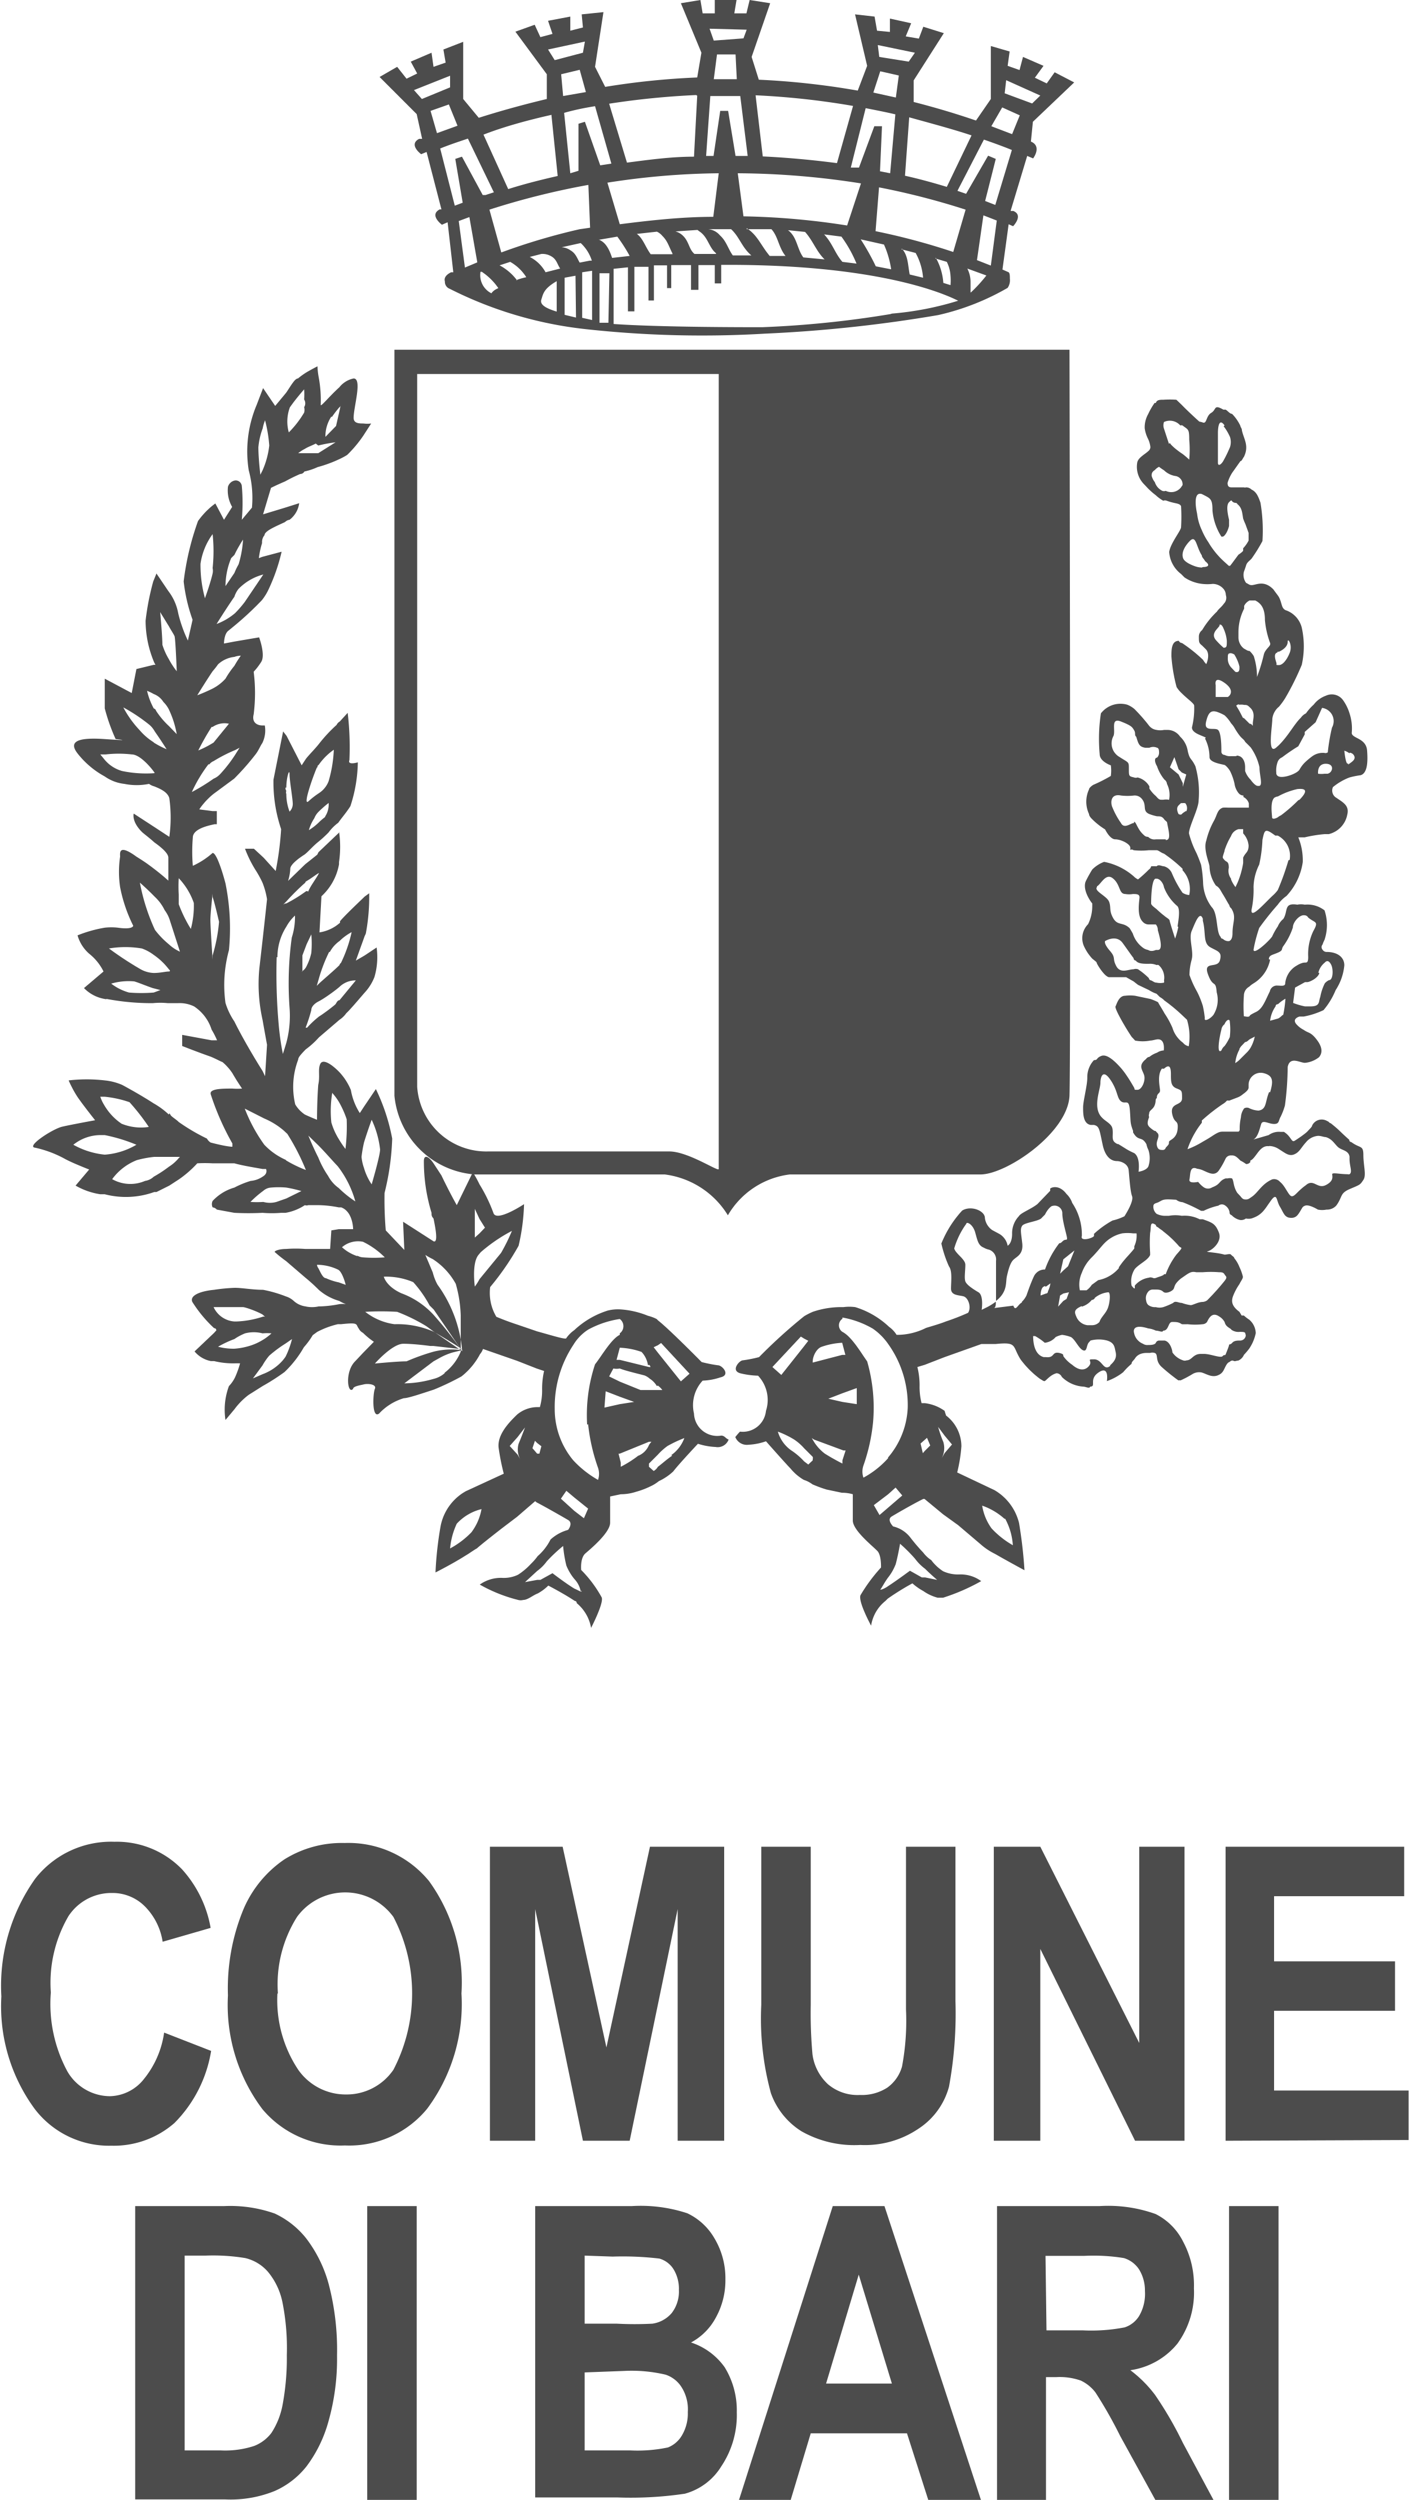
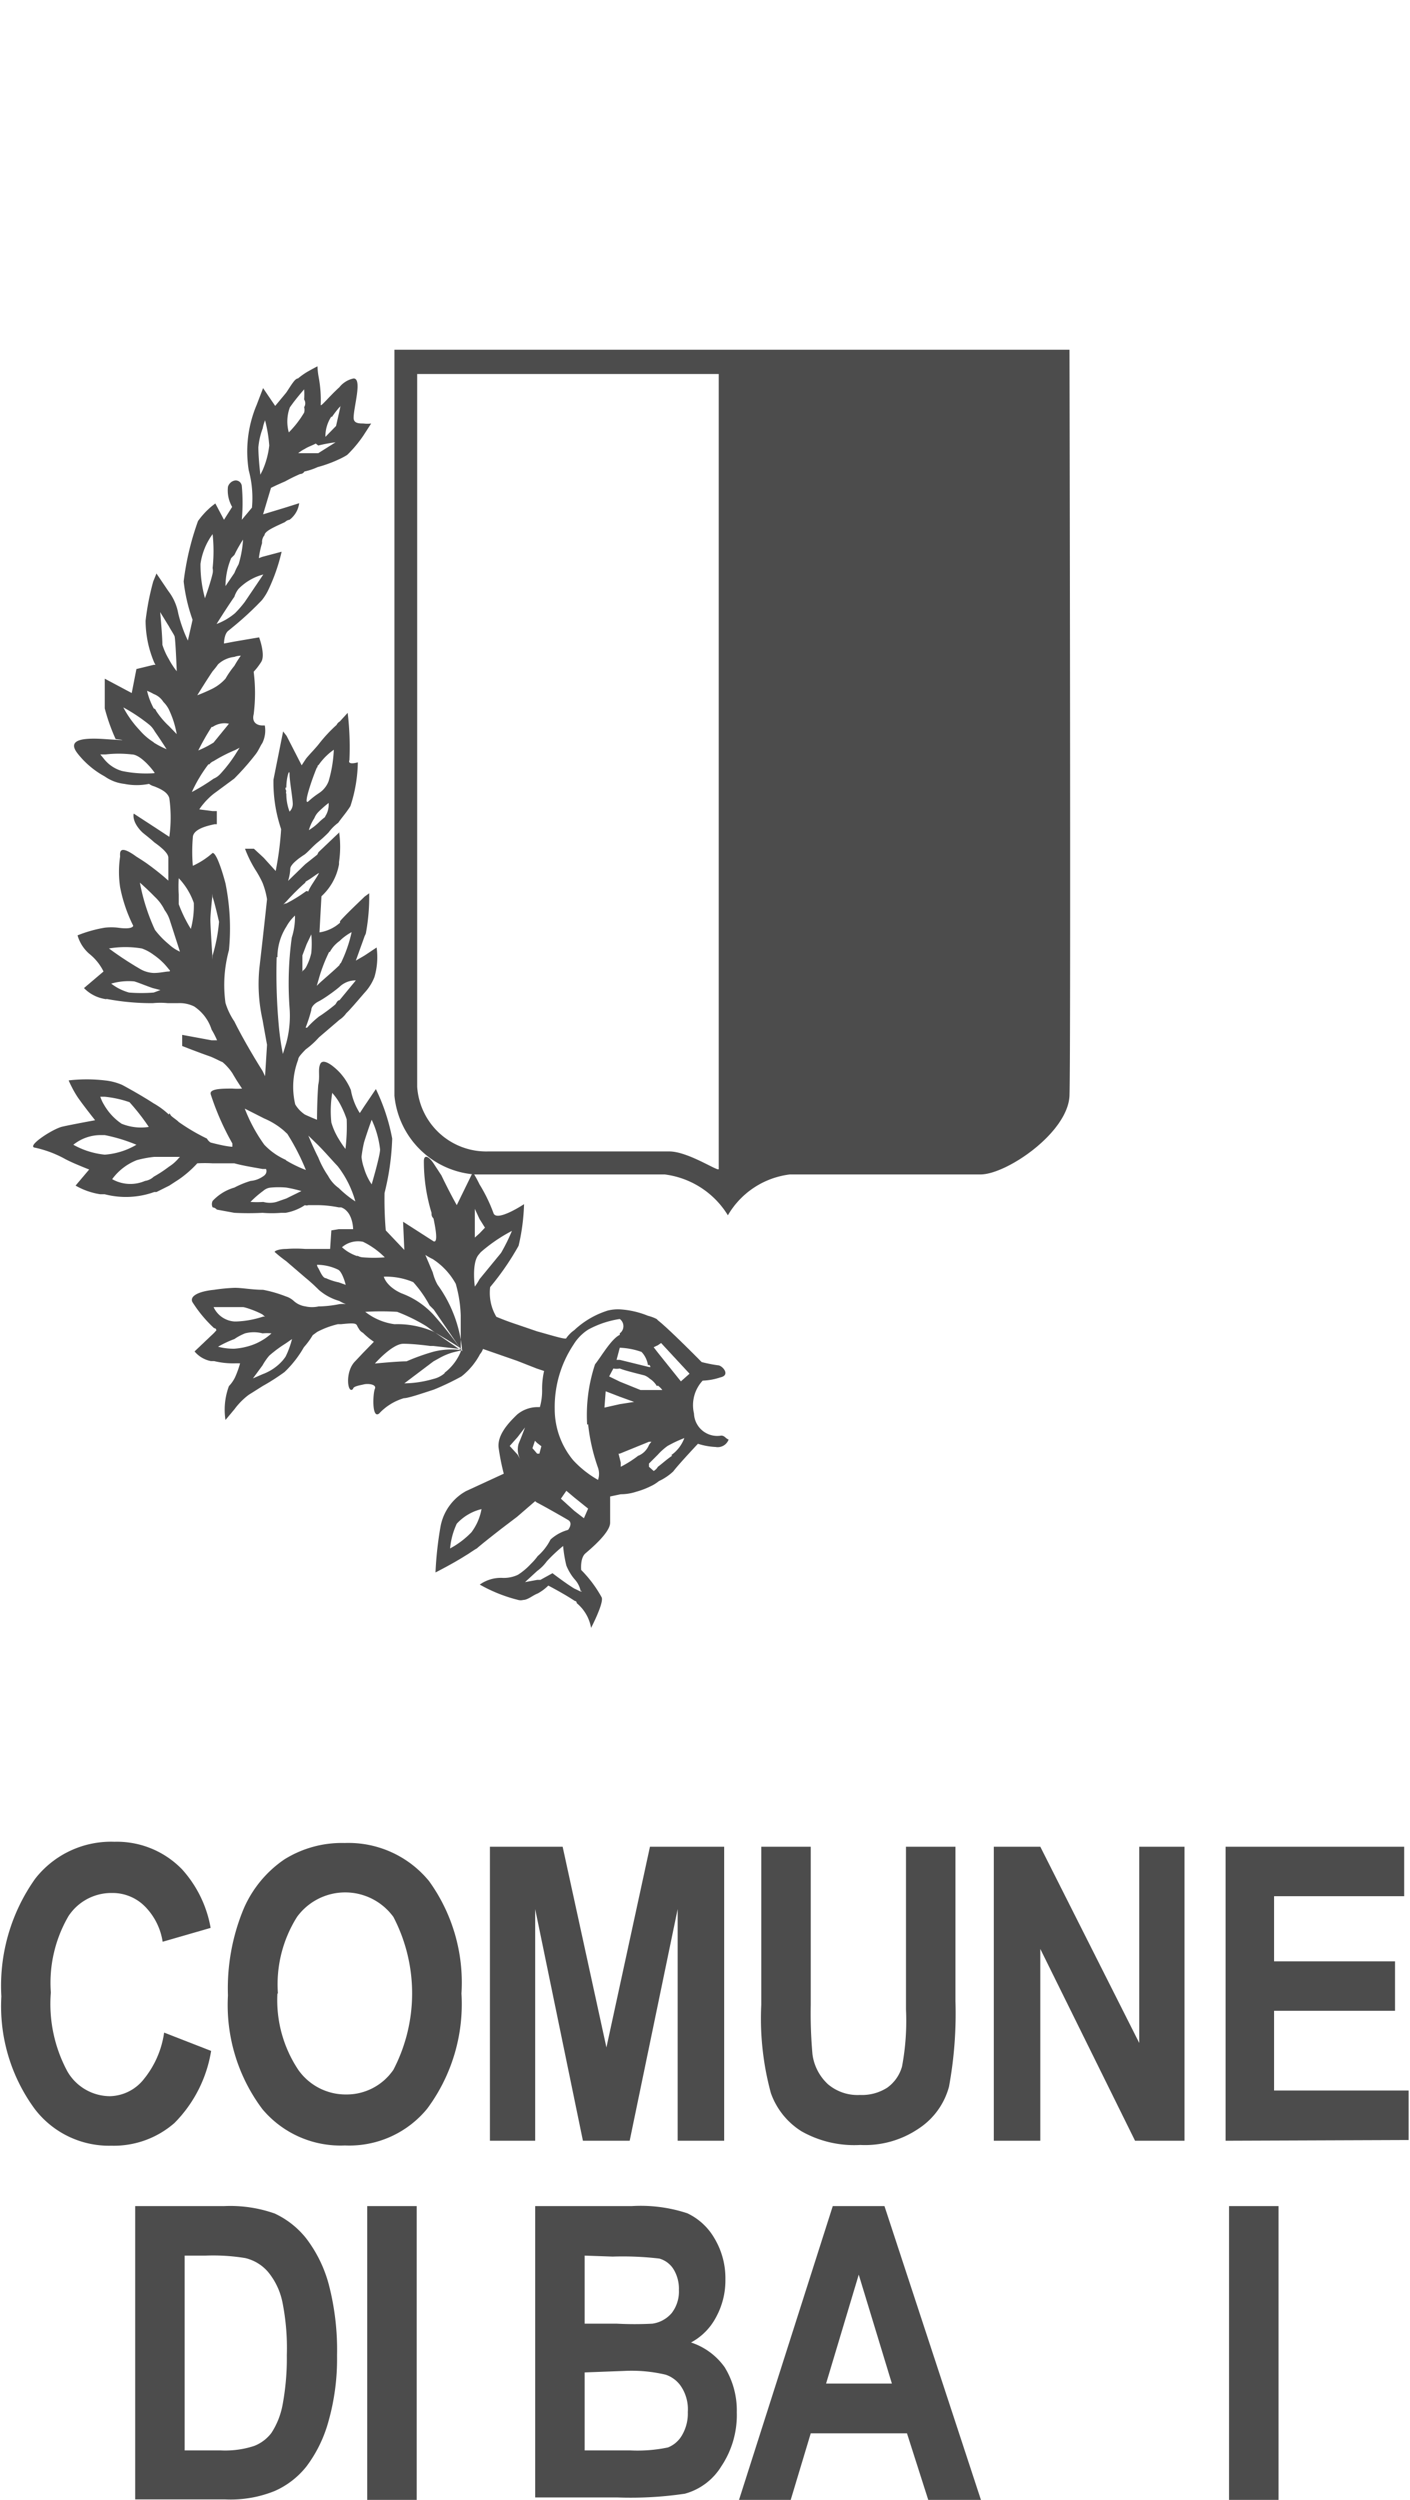
<svg xmlns="http://www.w3.org/2000/svg" viewBox="0 0 56.89 101" width="57" height="101">
  <defs>
    <style>.cls-1,.cls-2{fill:#4c4c4c;}.cls-2{fill-rule:evenodd;}</style>
  </defs>
  <title>comune-bari</title>
  <g id="Livello_2" data-name="Livello 2">
    <g id="Livello_1-2" data-name="Livello 1">
      <path class="cls-1" d="M6.58,82.12l1.9.74A5.34,5.34,0,0,1,7,85.77a3.72,3.72,0,0,1-2.55.92,3.78,3.78,0,0,1-3.09-1.47A7,7,0,0,1,0,80.66,7.47,7.47,0,0,1,1.37,75.9a3.89,3.89,0,0,1,3.2-1.49,3.67,3.67,0,0,1,2.74,1.12,4.75,4.75,0,0,1,1.15,2.36l-1.94.56A2.58,2.58,0,0,0,5.78,77a1.84,1.84,0,0,0-1.31-.52,2.07,2.07,0,0,0-1.76.94A5.36,5.36,0,0,0,2,80.5a5.75,5.75,0,0,0,.67,3.19,2,2,0,0,0,1.72,1A1.8,1.8,0,0,0,5.76,84,3.82,3.82,0,0,0,6.58,82.12Z" />
      <path class="cls-1" d="M9.16,80.62a8.38,8.38,0,0,1,.63-3.49,4.63,4.63,0,0,1,1.64-2,4.38,4.38,0,0,1,2.45-.67A4.21,4.21,0,0,1,17.29,76a7,7,0,0,1,1.31,4.54,7.08,7.08,0,0,1-1.39,4.66,4.07,4.07,0,0,1-3.32,1.48,4.12,4.12,0,0,1-3.34-1.47A7,7,0,0,1,9.16,80.62Zm2-.08A5.07,5.07,0,0,0,12,83.62a2.34,2.34,0,0,0,1.93,1,2.29,2.29,0,0,0,1.92-1,6.68,6.68,0,0,0,0-6.17,2.41,2.41,0,0,0-3.9,0A5.11,5.11,0,0,0,11.18,80.54Z" />
      <path class="cls-1" d="M19.75,86.49V74.61h2.94l1.77,8.11,1.76-8.11h3V86.49H27.34V77.13L25.4,86.49H23.51l-1.93-9.36v9.36Z" />
      <path class="cls-1" d="M30.72,74.61h2V81a18.49,18.49,0,0,0,.07,2,2,2,0,0,0,.63,1.21,1.85,1.85,0,0,0,1.29.43,1.89,1.89,0,0,0,1.11-.3,1.57,1.57,0,0,0,.59-.85,10,10,0,0,0,.16-2.31V74.61h2v6.24a16.38,16.38,0,0,1-.26,3.45A2.93,2.93,0,0,1,37.08,86a3.86,3.86,0,0,1-2.36.66,4.33,4.33,0,0,1-2.37-.55,3,3,0,0,1-1.24-1.54A11.43,11.43,0,0,1,30.72,81Z" />
      <path class="cls-1" d="M40.12,86.49V74.61H42l4,7.93V74.61h1.83V86.49h-2L42,78.74v7.75Z" />
      <path class="cls-1" d="M49.49,86.49V74.61h7.22v2H51.45v2.63h4.89v2H51.45v3.22h5.44v2Z" />
      <path class="cls-1" d="M5.41,89.13H9a5.4,5.4,0,0,1,2.05.3,3.52,3.52,0,0,1,1.27,1,5.33,5.33,0,0,1,.92,1.88,10.5,10.5,0,0,1,.33,2.86,9.24,9.24,0,0,1-.35,2.67,5.39,5.39,0,0,1-.88,1.8,3.37,3.37,0,0,1-1.29,1,4.74,4.74,0,0,1-2,.34H5.41Zm2,2V99H8.85a3.78,3.78,0,0,0,1.37-.18,1.6,1.6,0,0,0,.7-.53,3.12,3.12,0,0,0,.45-1.14,10.19,10.19,0,0,0,.17-2A9.46,9.46,0,0,0,11.36,93a2.8,2.8,0,0,0-.57-1.2,1.74,1.74,0,0,0-.93-.57,8,8,0,0,0-1.6-.1Z" />
      <path class="cls-1" d="M14.79,101V89.13h2V101Z" />
      <path class="cls-1" d="M21.58,89.13h3.9a6,6,0,0,1,2.25.29,2.49,2.49,0,0,1,1.09,1,3.14,3.14,0,0,1,.45,1.67,3.1,3.1,0,0,1-.39,1.55,2.44,2.44,0,0,1-1,1,2.7,2.7,0,0,1,1.36,1,3.32,3.32,0,0,1,.49,1.82,3.72,3.72,0,0,1-.63,2.19,2.5,2.5,0,0,1-1.47,1.1,14.91,14.91,0,0,1-2.75.15H21.58Zm2,2v2.75h1.3a13.65,13.65,0,0,0,1.44,0,1.26,1.26,0,0,0,.78-.43,1.42,1.42,0,0,0,.29-.93,1.51,1.51,0,0,0-.23-.86,1,1,0,0,0-.56-.41,12.63,12.63,0,0,0-1.89-.08Zm0,4.72V99h1.83a6,6,0,0,0,1.54-.12,1.14,1.14,0,0,0,.57-.5,1.73,1.73,0,0,0,.23-.93,1.67,1.67,0,0,0-.25-1,1.21,1.21,0,0,0-.65-.51,6,6,0,0,0-1.68-.15Z" />
      <path class="cls-1" d="M39.6,101H37.47l-.86-2.69H32.72L31.91,101H29.82l3.79-11.87H35.7ZM36,96.3l-1.34-4.4-1.32,4.4Z" />
-       <path class="cls-1" d="M40.25,101V89.13h4.14a5.67,5.67,0,0,1,2.27.32,2.48,2.48,0,0,1,1.11,1.11,3.72,3.72,0,0,1,.44,1.89,3.5,3.5,0,0,1-.67,2.24,3,3,0,0,1-1.9,1.07,5,5,0,0,1,1,1,14.78,14.78,0,0,1,1.12,1.93L49,101H46.65l-1.42-2.58a17.82,17.82,0,0,0-1-1.76,1.61,1.61,0,0,0-.59-.48,2.57,2.57,0,0,0-1-.14h-.41v5Zm2-6.85h1.46a7.12,7.12,0,0,0,1.7-.12,1.08,1.08,0,0,0,.59-.47,1.78,1.78,0,0,0,.23-1A1.63,1.63,0,0,0,46,91.7a1.12,1.12,0,0,0-.62-.47,7.61,7.61,0,0,0-1.59-.09H42.21Z" />
      <path class="cls-1" d="M49.63,101V89.13h2V101Z" />
      <polygon class="cls-2" points="49.71 21.23 49.71 20.96 49.71 21 49.71 21.23" />
      <path class="cls-2" d="M43.18,14.13H15.89V44.27a3.53,3.53,0,0,0,3.25,3.18h7.68a3.51,3.51,0,0,1,2.55,1.65,3.37,3.37,0,0,1,2.5-1.65h7.71c1.05,0,3.53-1.68,3.6-3.18C43.24,42.49,43.18,14.13,43.18,14.13ZM29,47.23c0,.13-1.23-.71-2-.71H19.68a2.8,2.8,0,0,1-2.87-2.61V15.11H29Z" />
      <path class="cls-2" d="M8.54,44.08v0Z" />
      <path class="cls-2" d="M29.1,58A.94.94,0,0,1,28,57.11a1.46,1.46,0,0,1,.35-1.33,2.49,2.49,0,0,0,.71-.13c.44-.09.08-.49-.09-.49a5.89,5.89,0,0,1-.66-.13S27,53.7,26.55,53.35l-.06-.06a1.59,1.59,0,0,0-.35-.13A3.56,3.56,0,0,0,25,52.9a1.7,1.7,0,0,0-.49.05,3.51,3.51,0,0,0-1.35.79,1.31,1.31,0,0,0-.32.32c0,.08-.56-.1-1.18-.27l-.79-.27c-.4-.13-.72-.26-.86-.32A1.89,1.89,0,0,1,19.76,52a10.82,10.82,0,0,0,1.15-1.67,8.31,8.31,0,0,0,.22-1.68S20,49.4,19.89,49a6.45,6.45,0,0,0-.56-1.15,5.33,5.33,0,0,0-.27-.49l-.65,1.33s-.28-.49-.62-1.2L17.47,47c-.21-.31-.39-.35-.39-.09A7.09,7.09,0,0,0,17.39,49c0,.1,0,.14.08.23.09.43.19,1,0,.92h0l-1.23-.79.05,1.14-.75-.79a14.68,14.68,0,0,1-.05-1.51A10.29,10.29,0,0,0,15.8,46,7.93,7.93,0,0,0,15.14,44l-.48.71-.17.26a2.53,2.53,0,0,1-.36-.93,2.4,2.4,0,0,0-.49-.75c-.3-.3-.65-.53-.75-.3s0,.48-.08.84c-.05.66-.05,1.41-.05,1.41s-.21-.08-.49-.21a1.28,1.28,0,0,1-.39-.41A3.09,3.09,0,0,1,12,42.81c0-.1.13-.23.3-.41a3.47,3.47,0,0,0,.54-.49l.83-.71a1,1,0,0,0,.27-.26c.18-.17.48-.53.75-.84a2,2,0,0,0,.39-.62,2.84,2.84,0,0,0,.09-1.2l-.48.32-.36.21.36-1s.05-.09.05-.13a8,8,0,0,0,.13-1.59l-.18.13c-.27.26-.83.79-1,1v.06a1.62,1.62,0,0,1-.83.39l.08-1.46a2.3,2.3,0,0,0,.71-1.29l0-.09a4.23,4.23,0,0,0,0-1.24v.05l-.83.79-.05.1-.49.39-.69.67a1.87,1.87,0,0,0,.09-.49c0-.22.57-.57.57-.57l0,0c.14-.1.32-.32.54-.5a4.93,4.93,0,0,0,.44-.4,1.79,1.79,0,0,1,.39-.39c.13-.19.32-.4.49-.67a5.9,5.9,0,0,0,.3-1.77s-.43.13-.34-.09A11.73,11.73,0,0,0,14,28.8l-.32.35a.33.33,0,0,0-.13.14,5.9,5.9,0,0,0-.7.75c-.18.23-.4.44-.54.62l-.17.26-.61-1.19-.14-.18L11,31.5a5.9,5.9,0,0,0,.31,2,12.83,12.83,0,0,1-.22,1.69l-.49-.54-.39-.36H9.85a4.75,4.75,0,0,0,.45.9,4.16,4.16,0,0,1,.26.48,3.19,3.19,0,0,1,.18.66s-.08.76-.18,1.65l-.13,1.14a6.6,6.6,0,0,0,.13,2.09c.1.57.18,1,.18,1l-.08,1.27-.1-.21c-.26-.41-.79-1.29-1.14-2a2.79,2.79,0,0,1-.36-.75,5.3,5.3,0,0,1,.14-2.13,9.12,9.12,0,0,0-.14-2.7c-.09-.35-.35-1.23-.52-1.23l0,0a3.21,3.21,0,0,1-.8.52,6.89,6.89,0,0,1,0-1.14c0-.36.65-.49.88-.54h.09v-.53H8.54L8,32.7a2.9,2.9,0,0,1,.57-.62h0l.84-.62a10.25,10.25,0,0,0,.88-1c.13-.18.17-.31.26-.44a1.16,1.16,0,0,0,.1-.71h-.1c-.17,0-.44-.09-.35-.45a6.83,6.83,0,0,0,0-1.72,2.64,2.64,0,0,0,.3-.39c.19-.28-.08-1-.08-1l-1,.17L9,26s0-.39.18-.52l.22-.18a12.69,12.69,0,0,0,1.14-1.06,2.33,2.33,0,0,0,.23-.36,7.49,7.49,0,0,0,.56-1.59l-.79.21-.13.05a3.43,3.43,0,0,1,.13-.61.43.43,0,0,1,.1-.32c0-.17.47-.36.83-.53a.31.31,0,0,1,.18-.09,1,1,0,0,0,.39-.67l-.57.18-.89.27.32-1.07s.26-.13.57-.26a6.72,6.72,0,0,1,.61-.3.19.19,0,0,0,.17-.1,2.63,2.63,0,0,0,.54-.18,5.16,5.16,0,0,0,.83-.3,3,3,0,0,0,.36-.19,5,5,0,0,0,.66-.79l.31-.48a1.16,1.16,0,0,1-.31,0c-.17,0-.4,0-.4-.23,0-.43.36-1.59,0-1.59a1,1,0,0,0-.58.36c-.39.35-.75.8-.75.71a5,5,0,0,0-.08-1.11,2.84,2.84,0,0,1-.05-.45s-.26.13-.49.27a3.43,3.43,0,0,0-.3.22c-.13,0-.3.32-.48.58l-.44.53-.49-.72-.26.68A4.83,4.83,0,0,0,10,19a4.28,4.28,0,0,1,.13,1.51L9.72,21a7.63,7.63,0,0,0,0-1.37.25.25,0,0,0-.26-.22.36.36,0,0,0-.3.26,1.33,1.33,0,0,0,.17.81L9,21l-.35-.66-.13.1a3.21,3.21,0,0,0-.57.61,11.07,11.07,0,0,0-.58,2.44,6.79,6.79,0,0,0,.36,1.55l-.19.84a5.57,5.57,0,0,1-.39-1.1,2.08,2.08,0,0,0-.4-.9l-.48-.71-.13.32a10.41,10.41,0,0,0-.31,1.59,4.36,4.36,0,0,0,.31,1.59,1.07,1.07,0,0,0,.09.19H6.16l-.7.17L5.27,28l-1.09-.58,0,0s0,.66,0,1.07v.13a7.55,7.55,0,0,0,.44,1.24s.84.09-.44,0-1.41.18-1.1.58a3.56,3.56,0,0,0,1.1.93,1.7,1.7,0,0,0,.79.3,2.51,2.51,0,0,0,1,0,.6.6,0,0,0,.21.1c.22.09.54.22.61.48a5.65,5.65,0,0,1,0,1.56l-.61-.4-.83-.54s-.1.32.35.76c.17.14.34.27.48.4.31.22.57.45.57.62s0,.93,0,.93-.19-.18-.54-.45-.48-.35-.75-.52c-.74-.54-.66-.13-.66,0a4.2,4.2,0,0,0,0,1.23,6.07,6.07,0,0,0,.53,1.56s0,.17-.62.08a2.35,2.35,0,0,0-.53,0,5.28,5.28,0,0,0-1.1.31,1.54,1.54,0,0,0,.48.75,2.09,2.09,0,0,1,.57.71l-.79.67a1.53,1.53,0,0,0,.84.44.11.11,0,0,0,.08,0,9.88,9.88,0,0,0,1.86.17h0a2.93,2.93,0,0,1,.61,0h.4a1.33,1.33,0,0,1,.66.13,1.76,1.76,0,0,1,.71.94,3.31,3.31,0,0,1,.22.43l-.22,0-1.19-.22,0,.45s.66.26,1.15.43c.22.09.39.19.48.22a2.15,2.15,0,0,1,.4.45c.17.3.39.62.39.62a2.42,2.42,0,0,1-.39,0c-.36,0-.84,0-.88.17v.05a10.64,10.64,0,0,0,.88,2l0,.13h0c-.17,0-.58-.09-.88-.17A.43.43,0,0,1,8.31,46a7.88,7.88,0,0,1-1.14-.67c-.13-.13-.3-.21-.34-.3s-.06,0-.06,0a3.11,3.11,0,0,0-.61-.45c-.4-.26-.89-.54-1.28-.75a2.39,2.39,0,0,0-.7-.18,6.31,6.31,0,0,0-1.46,0,4.67,4.67,0,0,0,.32.61c.17.27.75,1,.75,1s-.94.17-1.33.26-1.49.81-1.09.85a4.5,4.5,0,0,1,1.18.44c.3.17,1,.44,1,.44L3,47.9a2.86,2.86,0,0,0,1,.35h.18a3.39,3.39,0,0,0,2-.09h.09l.52-.26.4-.26A4.39,4.39,0,0,0,7.92,47a5.55,5.55,0,0,1,.62,0h.52c.1,0,.23,0,.36,0,.35.1.88.18,1.14.23l.14,0s.09.18-.14.31a1,1,0,0,1-.48.17,3.68,3.68,0,0,0-.66.27,1.93,1.93,0,0,0-.88.54.3.3,0,0,0,0,.26s.09,0,.17.09l.71.13a10.86,10.86,0,0,0,1.14,0,4.41,4.41,0,0,0,.75,0h.18a2.06,2.06,0,0,0,.78-.31.2.2,0,0,0,.14,0h.4a4.58,4.58,0,0,1,.83.09c.06,0,.06,0,.1,0,.48.18.48.88.48.88h-.58l-.3.05-.05.75h-1a5.16,5.16,0,0,0-.78,0c-.31,0-.53.1-.44.14a5.33,5.33,0,0,0,.44.35l.78.67a7,7,0,0,1,.54.49,2.17,2.17,0,0,0,.83.45,1.64,1.64,0,0,0,.27.13,1.05,1.05,0,0,0-.27,0,4.66,4.66,0,0,1-.75.09h-.08a1.22,1.22,0,0,1-.54,0,.89.89,0,0,1-.47-.22.83.83,0,0,0-.31-.18,5.29,5.29,0,0,0-.93-.27c-.44,0-.84-.08-1.14-.08h0a7.33,7.33,0,0,0-.84.08c-.53.05-1,.22-.88.49a5.28,5.28,0,0,0,.88,1.06c.09,0,.09.09.09.09l-.09.1-.79.75a1.14,1.14,0,0,0,.66.39h.13a3.2,3.2,0,0,0,.88.09h.17a3.76,3.76,0,0,1-.17.49A1.35,1.35,0,0,1,9.2,56a2.72,2.72,0,0,0-.14,1.37l.36-.43a2.85,2.85,0,0,1,.57-.58l.57-.36a8.62,8.62,0,0,0,.89-.57h0a4.36,4.36,0,0,0,.78-1,3.22,3.22,0,0,0,.36-.49l.18-.13a3.48,3.48,0,0,1,.83-.31h.13c.75-.08.58,0,.72.18a.39.39,0,0,0,.17.17,2.88,2.88,0,0,0,.44.36l-.44.45L14.3,55c-.43.43-.3,1.37-.08,1.11,0-.1.27-.14.44-.18s.52,0,.44.18-.13,1.23.17,1a2.23,2.23,0,0,1,1-.62c.17,0,.7-.18,1.22-.35a10.68,10.68,0,0,0,1.11-.53,2.82,2.82,0,0,0,.75-.9.66.66,0,0,0,.12-.21l1.38.48.79.31.3.1a3.2,3.2,0,0,0-.08.75,2.46,2.46,0,0,1-.09.71h-.13a1.29,1.29,0,0,0-.79.3c-.32.31-.8.8-.75,1.33a9.51,9.51,0,0,0,.21,1.06l-1.54.71-.1.06a2.07,2.07,0,0,0-.91,1.33,14.28,14.28,0,0,0-.21,1.89s.69-.35,1.18-.66c.22-.13.39-.26.49-.31.26-.23,1.05-.84,1.05-.84l.58-.44.73-.63.06.05c.26.13,1.05.58,1.27.71s0,.4,0,.4a1.72,1.72,0,0,0-.71.39,2.21,2.21,0,0,1-.52.67,2.22,2.22,0,0,1-.27.31,2.7,2.7,0,0,1-.52.44,1.33,1.33,0,0,1-.62.13,1.47,1.47,0,0,0-.93.27,6.18,6.18,0,0,0,1.55.62.39.39,0,0,0,.21,0c.18,0,.39-.19.58-.26a1.87,1.87,0,0,0,.43-.32s.62.32,1.07.62c0,0,.08,0,.08.09a1.67,1.67,0,0,1,.58,1s.52-1,.43-1.23a4.91,4.91,0,0,0-.83-1.11s-.05-.48.17-.67,1-.84,1-1.24,0-1.06,0-1.06l.43-.09a2,2,0,0,0,.62-.1,3.19,3.19,0,0,0,.56-.21,1.61,1.61,0,0,0,.36-.22,2.23,2.23,0,0,0,.58-.39c.21-.28,1-1.12,1-1.12a2.65,2.65,0,0,0,.71.13.47.47,0,0,0,.53-.3C29.28,58.12,29.24,58,29.1,58Zm-16-25a2.38,2.38,0,0,0-.27.23,2.3,2.3,0,0,1-.4.31,1.8,1.8,0,0,1,.22-.48.8.8,0,0,1,.18-.27,4.85,4.85,0,0,1,.4-.35A.87.87,0,0,1,13.08,33Zm-.32-2c0-.06,0-.06.05-.1a2.47,2.47,0,0,1,.61-.61,5.29,5.29,0,0,1-.21,1.27,1,1,0,0,1-.4.49,3.35,3.35,0,0,0-.4.31C12.14,32.65,12.63,31.28,12.76,31Zm.58-14.15a4.65,4.65,0,0,1,.3-.39.13.13,0,0,0,.06-.1l-.06.28-.13.57-.43.44A1.44,1.44,0,0,1,13.34,16.83ZM12.81,18a5.89,5.89,0,0,1,.7-.13l-.7.44-.05,0-.49,0H12a1.43,1.43,0,0,1,.26-.17c.14-.09.28-.13.45-.22Zm-1.14-1.55c.21-.31.57-.72.57-.72a3,3,0,0,1,0,.41.29.29,0,0,1,0,.31.45.45,0,0,1,0,.22,4.07,4.07,0,0,1-.62.8A1.64,1.64,0,0,1,11.67,16.44Zm-1.11.88a1.86,1.86,0,0,1,.1-.35A5.62,5.62,0,0,1,10.83,18a3.41,3.41,0,0,1-.27,1l-.09.18s-.08-.66-.08-1.11A2.88,2.88,0,0,1,10.56,17.32ZM9.29,22.55l.13-.13a5.86,5.86,0,0,1,.35-.62,4.23,4.23,0,0,1-.18,1,2.88,2.88,0,0,0-.17.35l-.36.53A3,3,0,0,1,9.29,22.55Zm.13,1.56a1,1,0,0,1,.17-.32,2.17,2.17,0,0,1,1-.58l-.75,1.11a4.51,4.51,0,0,1-.39.45,2.5,2.5,0,0,1-.75.44S9.12,24.54,9.42,24.11ZM8.05,22.78a2.67,2.67,0,0,1,.49-1.2,6.4,6.4,0,0,1,0,1.37.53.53,0,0,1,0,.22c-.09.4-.31,1-.31,1A5.14,5.14,0,0,1,8.05,22.78Zm.49,4.34a3.24,3.24,0,0,0,.22-.28,1.15,1.15,0,0,1,.66-.3.81.81,0,0,1,.26-.05s-.13.18-.26.41a3.81,3.81,0,0,0-.36.52,1.8,1.8,0,0,1-.52.4,6.58,6.58,0,0,1-.62.27S8.27,27.52,8.54,27.12Zm0,2.25s0,0,0,0a.85.85,0,0,1,.66-.13L8.58,30l0,0a4.11,4.11,0,0,1-.62.32A10.08,10.08,0,0,1,8.5,29.37Zm-.13,1.51a.4.4,0,0,1,.17-.13,6.13,6.13,0,0,1,.88-.45l.17-.09-.17.27a5.57,5.57,0,0,1-.62.8.76.76,0,0,1-.26.18A8,8,0,0,1,7.7,32,5.85,5.85,0,0,1,8.37,30.88ZM6.77,25.3c.1.18.19.31.23.4s.09,1.42.09,1.42a3.2,3.2,0,0,1-.32-.49,2.69,2.69,0,0,1-.26-.58c0-.35-.09-1.32-.09-1.32Zm-.61,5.94a4.8,4.8,0,0,1-1.28-.09,1.42,1.42,0,0,1-.7-.45L4,30.48h.22a4.64,4.64,0,0,1,1.05,0c.36,0,.85.62.93.75l0,0Zm0-1.25a2.43,2.43,0,0,1-.57-.49,4.17,4.17,0,0,1-.66-.92,7,7,0,0,1,1,.66.94.94,0,0,1,.27.31c.22.31.48.72.48.72A3.45,3.45,0,0,1,6.16,30Zm.61-.66a3.21,3.21,0,0,1-.52-.62s0-.05-.09-.09a2.78,2.78,0,0,1-.27-.71,2.21,2.21,0,0,1,.27.13.79.79,0,0,1,.39.32,1.17,1.17,0,0,1,.22.3,3.92,3.92,0,0,1,.32,1ZM6.16,40.1a6.15,6.15,0,0,1-1,0,2.1,2.1,0,0,1-.72-.36,2.53,2.53,0,0,1,.93-.09c.18.05.48.18.75.27l.31.08Zm.61-.85c-.13,0-.35.06-.61.06a1.18,1.18,0,0,1-.53-.15,13.59,13.59,0,0,1-1.28-.84,4,4,0,0,1,1.33,0,1.78,1.78,0,0,1,.48.26,2.65,2.65,0,0,1,.61.58C6.83,39.21,6.83,39.25,6.77,39.25Zm0-1.1a3.47,3.47,0,0,1-.56-.58l0,0a8.05,8.05,0,0,1-.61-1.91s.3.26.61.58a1.8,1.8,0,0,1,.39.53,1.38,1.38,0,0,1,.22.44l.4,1.24A1.65,1.65,0,0,1,6.77,38.15Zm.89-.62a5.6,5.6,0,0,1-.49-1v-.39a5.71,5.71,0,0,1,0-.66,2.78,2.78,0,0,1,.61,1A3.59,3.59,0,0,1,7.66,37.53Zm.88,1.07c0,.13,0,.17,0,.17s-.09-1.33-.09-1.6.09-1.06.09-1.06l0,.13c.09.26.22.84.26,1A6.64,6.64,0,0,1,8.54,38.6ZM4.18,44.31a4.36,4.36,0,0,1,1,.22,8.82,8.82,0,0,1,.78,1,2.08,2.08,0,0,1-1.1-.13,2.3,2.3,0,0,1-.7-.75A1.53,1.53,0,0,1,4,44.31ZM2.91,46.25a1.76,1.76,0,0,1,1.14-.39h.13a6.71,6.71,0,0,1,1.28.39,2.93,2.93,0,0,1-1.28.4A3.25,3.25,0,0,1,2.91,46.25Zm4.26.54a1.69,1.69,0,0,1-.4.35,5,5,0,0,1-.61.4.64.64,0,0,1-.35.17,1.49,1.49,0,0,1-1.33-.07,2.25,2.25,0,0,1,1-.77,4.37,4.37,0,0,1,.7-.13H7.22Zm5-7.54,0-.65.17-.45.19-.4a4.25,4.25,0,0,1,0,.75,2.25,2.25,0,0,1-.19.53A.47.47,0,0,1,12.14,39.25Zm2.16.36-.66.8c-.09,0-.13.13-.17.17s-.39.32-.66.49a3.74,3.74,0,0,0-.48.45s0,0-.06,0v0a6.57,6.57,0,0,0,.23-.71c0-.14.13-.27.31-.36s.61-.39.83-.58A.93.93,0,0,1,14.3,39.61Zm-1.05-1.15a1.26,1.26,0,0,1,.39-.44,2.12,2.12,0,0,1,.49-.36,5.52,5.52,0,0,1-.43,1.24s-.06.05-.06.09c-.22.22-.65.58-.83.75l-.09.09.09-.31A6.48,6.48,0,0,1,13.25,38.46Zm-1.76-6.64c0-.41.13-.8.13-.54s.13,1,.13,1.2-.13.31-.13.31a2,2,0,0,1-.13-.71.18.18,0,0,1,0-.13A.16.16,0,0,1,11.49,31.82Zm0,4.6a9.47,9.47,0,0,1,.71-.71s.07-.05.07-.09c.23-.13.45-.31.54-.35-.05.13-.31.48-.4.67s0,0-.14.08a5.85,5.85,0,0,1-.78.48.22.22,0,0,0-.14.06Zm-.36,2.25a2.29,2.29,0,0,1,.36-1.23,1.77,1.77,0,0,1,.35-.45,2.7,2.7,0,0,1-.13.89,13.65,13.65,0,0,0-.09,2.83,4.2,4.2,0,0,1-.13,1.42c-.08.27-.14.45-.14.45a10.86,10.86,0,0,1-.17-1.2A23.16,23.16,0,0,1,11.13,38.67Zm.36,9.75-.4.14a1,1,0,0,1-.53,0,3.92,3.92,0,0,1-.52,0,4.1,4.1,0,0,1,.52-.45.51.51,0,0,1,.31-.13,3.44,3.44,0,0,1,.62,0,5.45,5.45,0,0,1,.61.14Zm0-1.55a2.69,2.69,0,0,1-.89-.62l0,0a6.42,6.42,0,0,1-.79-1.46l.79.4a3,3,0,0,1,.79.49l.14.13a9.08,9.08,0,0,1,.75,1.46A5,5,0,0,1,11.49,46.87ZM8.58,52.81s.48,0,.84,0c.13,0,.26,0,.35,0s.57.17.79.3l.1.09a.16.16,0,0,0-.1,0,3.87,3.87,0,0,1-1.05.19H9.42A1,1,0,0,1,8.58,52.81Zm1.33,1.6a2.73,2.73,0,0,1-.49.08,2.46,2.46,0,0,1-.66-.08,4.25,4.25,0,0,1,.66-.31,2.25,2.25,0,0,1,.43-.23,1.41,1.41,0,0,1,.71,0,1.9,1.9,0,0,1,.36,0,2.09,2.09,0,0,1-.36.27A2.31,2.31,0,0,1,9.91,54.41Zm1.58.4a1.67,1.67,0,0,1-.27.31,2,2,0,0,1-.66.4l-.39.17.39-.53a2.34,2.34,0,0,1,.27-.39,5.08,5.08,0,0,1,.66-.49l.26-.18A3.56,3.56,0,0,1,11.49,54.81Zm3.17-8.65c.13-.43.31-.92.31-.92a3.8,3.8,0,0,1,.34,1.2c0,.26-.34,1.41-.34,1.41a2.3,2.3,0,0,1-.31-.66,1.82,1.82,0,0,1-.1-.45A5.06,5.06,0,0,1,14.66,46.16Zm-1.28-2a2.5,2.5,0,0,1,.26.35,3.85,3.85,0,0,1,.32.71,7.56,7.56,0,0,1-.05,1.2,4.27,4.27,0,0,1-.27-.4,2.73,2.73,0,0,1-.3-.67A4.47,4.47,0,0,1,13.38,44.13ZM13.64,48a1.43,1.43,0,0,1-.43-.49,3.85,3.85,0,0,1-.4-.75c-.22-.43-.4-.88-.4-.88l.4.39c.27.27.57.62.79.85h0a4.12,4.12,0,0,1,.71,1.42A4.32,4.32,0,0,1,13.64,48Zm0,3.81a2.41,2.41,0,0,1-.52-.17c-.13,0-.23-.27-.31-.41a.25.25,0,0,1-.05-.13h.05a2,2,0,0,1,.79.19h0c.19.08.32.62.32.62Zm.75-1.06a1.71,1.71,0,0,1-.62-.36,1,1,0,0,1,.85-.22h0a3.22,3.22,0,0,1,.88.63,5.75,5.75,0,0,1-.88,0A.52.52,0,0,1,14.39,50.73Zm3.53,4.73a1.07,1.07,0,0,1-.45.23,4.43,4.43,0,0,1-1.18.18L17.47,55l.27-.15a2.63,2.63,0,0,1,.51-.21l.37-.09a3,3,0,0,0-1.15.06,8.71,8.71,0,0,0-1.09.39c-.39,0-1.28.09-1.28.09s.7-.8,1.15-.8,1.09.09,1.09.09l.13,0,1.15.13c-.44-.3-.83-.52-1.15-.71a3.67,3.67,0,0,0-1.58-.3A2.45,2.45,0,0,1,14.71,53,10.93,10.93,0,0,1,16,53a7.18,7.18,0,0,1,1.18.58l.3.22,1.15.79a16,16,0,0,0-1.15-1.46,3.33,3.33,0,0,0-1.31-.88c-.62-.28-.71-.67-.71-.67a2.82,2.82,0,0,1,1.19.22,4.72,4.72,0,0,1,.66.94l.17.17,1.15,1.68a5.3,5.3,0,0,0-1-2.69,2.08,2.08,0,0,1-.19-.49l-.3-.71a2.33,2.33,0,0,0,.3.17,2.78,2.78,0,0,1,.93,1,5.21,5.21,0,0,1,.2,1.27l0,1.47A2.06,2.06,0,0,1,17.92,55.46Zm1.41-6.23.22.35-.22.23-.19.17,0-1.16Zm0,2.43a2.36,2.36,0,0,1-.19.3s-.13-.92.14-1.27l.1-.12a6.47,6.47,0,0,1,1.26-.86,7.5,7.5,0,0,1-.44.89ZM19,61.91a3.51,3.51,0,0,1-.86.65,3,3,0,0,1,.27-1,2,2,0,0,1,1-.59A2.19,2.19,0,0,1,19,61.91ZM21,59l-.13-.23-.32-.35.32-.36.3-.39s-.13.35-.26.66A.84.84,0,0,0,21,59Zm.75-.27-.09,0-.19-.22.1-.3.09.09.17.13Zm4.43-3.59a.12.12,0,0,1,.06.09h-.06L25,54.94l-.13,0,.13-.49a3,3,0,0,1,.88.17A1,1,0,0,1,26.14,55.16Zm.36.84a.79.79,0,0,1,.18.18H26.5l-.36,0h-.3L25,55.82l-.43-.21.17-.32a.7.7,0,0,0,.26,0c.26.1.66.19,1,.28a.69.69,0,0,1,.21.13A.9.9,0,0,1,26.5,56Zm-3.08,8.29c0,.08-.09,0-.3-.09-.36-.22-.88-.62-.88-.62l-.49.27-.13,0-.49.09.49-.45a1.79,1.79,0,0,0,.39-.39,6.37,6.37,0,0,1,.66-.62,5.06,5.06,0,0,0,.13.79,2.07,2.07,0,0,0,.32.54A1,1,0,0,1,23.42,64.29Zm.09-2.93-.39-.3-.54-.49.22-.32.32.27.56.45Zm.17-3.8a7.6,7.6,0,0,0,.4,1.76.75.75,0,0,1,0,.49,4.16,4.16,0,0,1-1-.79,3.23,3.23,0,0,1-.75-2.08,4.54,4.54,0,0,1,.75-2.58,1.91,1.91,0,0,1,.6-.62A3.85,3.85,0,0,1,25,53.29a.36.36,0,0,1,0,.58l0,.06c-.35.17-.75.88-1,1.19A6.52,6.52,0,0,0,23.68,57.56Zm.66-.67.05-.66.57.22.58.21-.58.09Zm1.37,1.94a4.51,4.51,0,0,1-.71.45l0-.17-.09-.36H25l1.18-.48h.1a.93.93,0,0,0-.1.13A.79.79,0,0,1,25.71,58.83Zm1.37,0c-.26.18-.45.36-.58.45a.44.44,0,0,1-.17.17l-.19-.17,0-.05,0-.08.36-.36a2.46,2.46,0,0,1,.39-.35,5.2,5.2,0,0,1,.68-.32A1.46,1.46,0,0,1,27.08,58.79Zm.35-3-.93-1.16-.17-.22.17-.08.13-.09,1.15,1.24Z" />
-       <path class="cls-2" d="M41.62,5.72l.08-.8,1.67-1.59-.79-.41-.32.45-.48-.23.35-.48L41.3,2.3l-.14.53-.48-.17.08-.58L40,1.86V4l-.6.87c-.7-.24-1.54-.5-2.52-.75l0-.87,1.22-1.91-.83-.26-.18.48-.53-.09.22-.53L35.92.75l0,.54-.52-.05L35.3.67,34.51.58,35,2.66l-.38,1a31.42,31.42,0,0,0-4-.44l-.29-.92L31.08.13,30.25,0l-.13.54h-.49L29.72,0l-.88,0,0,.54-.49,0L28.26,0l-.79.13.83,2-.17,1a30.58,30.58,0,0,0-3.72.38L24,2.7,24.34.49l-.88.09.05.53L23,1.24V.67L22.1.84l.18.53-.49.13L21.56,1l-.78.28L22.05,3V4c-1.05.25-2,.52-2.75.76L18.67,4l0-2.31L17.87,2l.09.53-.49.17-.08-.57-.84.36.26.48-.43.21L16,2.7l-.71.41,1.5,1.5.22,1-.12,0c-.45.23.08.62.08.62l.22-.09.6,2.32-.07,0c-.44.23.09.62.09.62l.23-.1L18.27,11l-.09,0c-.26.13-.28.27-.25.37a.3.3,0,0,0,.2.3,16,16,0,0,0,5.51,1.63,43.06,43.06,0,0,0,7.23.18,56.56,56.56,0,0,0,7-.75,10,10,0,0,0,2.81-1.1.55.55,0,0,0,.09-.37c0-.1,0-.22-.05-.26l-.25-.11.25-1.83.18.08s.44-.45,0-.62a.26.26,0,0,1-.1,0l.67-2.22h0l.24.1S42.08,5.91,41.62,5.72Zm-1-2.48L42,3.86l-.33.32h0l-1.11-.41ZM39.22,5.47l-1,2.08c-.5-.15-1.06-.31-1.69-.45l.17-2.36C37.64,5,38.5,5.23,39.22,5.47ZM36.93,2.13l-.25.36h0L35.49,2.3l-.06-.48Zm-1.4.75.75.17-.12.89-.91-.2Zm-.59,1.49c.41.08.82.16,1.2.25L35.93,7l-.41-.08h0l.08-1.82h-.31l-.62,1.67-.33,0Zm-.51-.09-.65,2.31c-.93-.12-1.93-.22-3-.27l-.29-2.47A31.38,31.38,0,0,1,34.43,4.28Zm.32,3.13-.56,1.7A30.14,30.14,0,0,0,30,8.74L29.77,7A32.82,32.82,0,0,1,34.75,7.41Zm.93,2.47a3.81,3.81,0,0,1,.29,1l-.62-.12a9.94,9.94,0,0,0-.61-1.09Zm-1.11.77L34,10.58c-.3-.34-.4-.75-.74-1.11l.7.09A5.15,5.15,0,0,1,34.57,10.65Zm-1.29-.17-.86-.08c-.26-.35-.25-.83-.62-1.1l.69.07C32.82,9.74,32.94,10.15,33.28,10.48Zm-4.7-1.22-.13,0,1,0h.05c.34.31.43.73.82,1.06l-.75,0c-.19-.26-.26-.58-.52-.81A.7.7,0,0,0,28.58,9.26Zm.31,1-.87,0c-.22-.18-.22-.49-.45-.72a.68.68,0,0,0-.32-.19l.89-.06.08.06C28.57,9.58,28.6,10,28.89,10.23Zm1.24-1,1,0c.27.29.29.74.57,1.08l-.64,0C30.7,9.91,30.57,9.5,30.13,9.22Zm0-8.06L30,1.55l-1.2.09-.17-.48Zm-.4,2h-.35l-.58,0,.13-1h.75Zm-1.07.68c.24,0,.48,0,.72,0h.49l.3,2.42h-.49l-.3-1.82-.32,0L28.79,6.3h-.3ZM29,7l-.22,1.76c-1.28,0-2.61.15-3.78.3l-.5-1.68A30.73,30.73,0,0,1,29,7Zm-1.87,3.27-.88,0c-.21-.28-.31-.64-.56-.82l.81-.09a.6.6,0,0,1,.22.17C26.94,9.74,27,10,27.13,10.24Zm1-6.4L28,6.33c-.95,0-1.85.13-2.71.24l-.72-2.38A32.28,32.28,0,0,1,28.09,3.84ZM24,4.29l.66,2.32-.45.07-.62-1.76L23.33,5V6.9L23,7l-.25-2.44C23.17,4.44,23.57,4.36,24,4.29ZM23.8,9.2l-.42.06a25.45,25.45,0,0,0-3.17.94l-.48-1.73a31,31,0,0,1,4-1ZM22.71,3.88,22.63,3l.75-.18.25.9Zm.88-2.2-.08.45-1.14.3L22.1,2Zm-1.35,3,.25,2.43c-.75.17-1.44.35-2,.53l-1-2.2C20.23,5.15,21.17,4.88,22.24,4.64ZM17,4l-.32-.36,1.46-.58,0,.47Zm.35.48.74-.26.35.86-.83.3ZM17.74,6c.29-.12.67-.25,1.12-.4l1.05,2.17-.34.11h-.11l-.84-1.55-.27.09.3,1.77-.32.12Zm1,4.81-.25-1.88.43-.16.32,1.83Zm1.29.86a.54.54,0,0,0-.22.18.82.82,0,0,1-.44-.87h.05a2.46,2.46,0,0,1,.67.66Zm.82-.34a2.13,2.13,0,0,0-.71-.61l.43-.14a1.82,1.82,0,0,1,.65.62A2.64,2.64,0,0,0,20.81,11.32Zm1.6,1.26c-.45-.14-.69-.28-.62-.49s.08-.43.62-.74ZM22,11a1.52,1.52,0,0,0-.64-.62l.47-.12a.7.7,0,0,1,.44.12c.18.12.21.31.32.47Zm1.23,1.83-.46-.11h0v-1.5l.44-.08ZM23,10.11a.67.67,0,0,0-.35-.12l.77-.17a1.64,1.64,0,0,1,.45.71h-.08l-.41.08C23.28,10.45,23.23,10.24,23,10.11Zm.88,2.82-.4-.09h0V11l.4-.06Zm.66.11-.36,0h0v-2l.4,0Zm-.4-3.35.76-.13a6.62,6.62,0,0,1,.5.78l-.71.08C24.58,10.09,24.44,9.8,24.17,9.69Zm11.8,3a41.3,41.3,0,0,1-5.19.53c-.75,0-4.14,0-6-.13V10.86l.58-.06v1.78h.26v-1.8l.57,0v1.36h.22V10.72l.53,0v.92h.17v-.93l.8,0v1h.3v-1h.66v.74h.26v-.75h.27c6.45,0,9,1.3,9.31,1.45A12.51,12.51,0,0,1,36,12.67Zm.44-2.62.58.15a2.44,2.44,0,0,1,.3,1l-.54-.13C36.64,10.68,36.66,10.34,36.41,10.05Zm1.37.37.47.14a1.45,1.45,0,0,1,.15.56,2.25,2.25,0,0,1,0,.38l-.29-.09A2.44,2.44,0,0,0,37.78,10.42Zm.73-.26a26.78,26.78,0,0,0-3.14-.84l.14-1.77a29.87,29.87,0,0,1,3.5.9Zm.7,1.64h0c0-.16,0-.31,0-.45a1.21,1.21,0,0,0-.13-.52l.77.28A6,6,0,0,1,39.21,11.8ZM40,10.73l-.56-.22.26-1.81.54.21Zm.18-2.45-.41-.16.43-1.7-.31-.13L39,7.83l-.35-.12,1.07-2.07c.46.16.84.3,1.13.42Zm.68-2.86-.84-.32.44-.76.71.32Z" />
-       <path class="cls-2" d="M54.5,31.41a3.48,3.48,0,0,1,.45-.09c.26-.08.3-.49.26-1s-.62-.48-.62-.71a1.94,1.94,0,0,0-.09-.79,1.83,1.83,0,0,0-.26-.53.56.56,0,0,0-.7-.18,1.07,1.07,0,0,0-.49.36,2,2,0,0,0-.31.35.56.56,0,0,0-.21.18c-.27.26-.49.71-.88,1.1l-.1.09c-.39.36-.17-.84-.17-1.15a.74.74,0,0,1,.27-.49,2.84,2.84,0,0,0,.26-.36,11,11,0,0,0,.66-1.33,3.45,3.45,0,0,0,0-1.5,1,1,0,0,0-.66-.71c-.17-.09-.13-.26-.26-.52-.06-.1-.14-.19-.23-.32-.39-.39-.69-.17-.88-.17h0c-.09,0-.13-.05-.22-.09a.54.54,0,0,1-.09-.45s.05-.13.09-.26.13-.17.22-.27a6.47,6.47,0,0,0,.44-.71,6.72,6.72,0,0,0-.08-1.55c-.1-.3-.19-.45-.36-.53a.32.32,0,0,0-.22-.09.16.16,0,0,1-.09,0h-.14c-.17,0-.26,0-.34,0s-.18,0-.18-.18a1.65,1.65,0,0,1,.18-.4l.34-.48c.06,0,.1-.13.14-.17.22-.45,0-.71-.08-1.07,0-.09-.06-.13-.06-.18a1.72,1.72,0,0,0-.34-.49c-.09,0-.18-.13-.26-.17H49.4c-.4-.23-.27,0-.49.13s-.17.45-.34.39-.1,0-.19-.08-.48-.44-.66-.63l-.22-.21a4.11,4.11,0,0,0-.53,0c-.13,0-.26,0-.3.13h-.05a2.84,2.84,0,0,0-.26.45,1.09,1.09,0,0,0-.14.57,1.34,1.34,0,0,0,.14.44,1.05,1.05,0,0,1,.09.32.21.21,0,0,1-.09.17c-.14.13-.4.26-.44.45a1,1,0,0,0,.27.88l.17.18a3,3,0,0,0,.31.27,1.56,1.56,0,0,0,.3.22.19.19,0,0,1,.14,0c.35.13.52.09.58.22a7.23,7.23,0,0,1,0,.85c0,.13-.43.65-.48,1a1.22,1.22,0,0,0,.48.89l.14.14a1.62,1.62,0,0,0,.71.26,1.88,1.88,0,0,0,.43,0,.58.58,0,0,1,.45.22.4.4,0,0,1,.08.23.34.34,0,0,1-.08.35c-.09.13-.23.23-.28.32a3.47,3.47,0,0,0-.6.75.32.32,0,0,0-.13.26c0,.22,0,.26.13.36l.17.17c.17.22,0,.58,0,.58a.71.71,0,0,1-.13-.17,6.18,6.18,0,0,0-.85-.68s-.09,0-.13-.09c-.3,0-.3.36-.3.63a6.56,6.56,0,0,0,.21,1.24,1.27,1.27,0,0,0,.22.26c.23.23.49.4.49.49a3.2,3.2,0,0,1-.09.88c0,.19.26.28.45.36s.08.05.08.09a1.69,1.69,0,0,1,.18.75c0,.22.49.28.62.32h0s.13.09.22.26a2.19,2.19,0,0,1,.17.49.79.79,0,0,0,.17.39.26.26,0,0,0,.19.09s0,0,0,.06a.42.42,0,0,1,.22.26s0,.13,0,.17,0,0,0,0-.13,0-.22,0h-.23c-.13,0-.21,0-.34,0h-.05a1.65,1.65,0,0,0-.21,0c-.23.08-.23.3-.36.53a3.11,3.11,0,0,0-.31.8c-.13.36.13.92.13,1.05a1.41,1.41,0,0,0,.26.77c.15.08.19.21.28.35s.17.3.26.44a.2.2,0,0,0,.08.13c.22.35.05.54.05,1,0,.19-.05.28-.13.32a.3.3,0,0,1-.26-.09.09.09,0,0,1-.09-.08c-.19-.19-.1-.94-.36-1.2a1.73,1.73,0,0,1-.35-1,5,5,0,0,0-.08-.71c-.06-.17-.13-.35-.19-.48a3.78,3.78,0,0,1-.3-.79c0-.28.39-1,.39-1.33a3.88,3.88,0,0,0-.13-1.38c-.17-.36-.22-.23-.31-.62a1,1,0,0,0-.31-.58.62.62,0,0,0-.48-.27H47a.75.75,0,0,1-.3,0,.46.46,0,0,1-.31-.18h0a7.19,7.19,0,0,0-.58-.66,1,1,0,0,0-.3-.18,1,1,0,0,0-1.06.35,6.79,6.79,0,0,0-.05,1.65c0,.3.45.45.45.45a1.51,1.51,0,0,1,0,.43,6.37,6.37,0,0,1-.71.36c-.08.05-.17.13-.17.18a1.18,1.18,0,0,0,0,1c0,.08.09.17.13.21a2.88,2.88,0,0,0,.52.41s.19.4.41.4.61.18.61.35,0,0,.13.09a2.89,2.89,0,0,0,.62,0h.31c.08,0,.17.1.3.14a5.69,5.69,0,0,1,.75.61v.06a1.12,1.12,0,0,1,.27,1s-.13,0-.27-.09a4.31,4.31,0,0,1-.43-.79A.49.49,0,0,0,47,35c-.09,0-.22-.09-.3,0a1.81,1.81,0,0,0-.22,0,.21.21,0,0,1-.09.13,5.66,5.66,0,0,1-.44.4.67.67,0,0,1-.18-.13,2.57,2.57,0,0,0-1.19-.58,1.33,1.33,0,0,0-.48.31,4.89,4.89,0,0,0-.27.49c-.13.36.23.84.27.88v.09a1.63,1.63,0,0,1-.17.75.8.8,0,0,0-.14.94,1.89,1.89,0,0,0,.31.45c.09.08.18.13.18.17s.3.54.49.58h.7l.3.17.18.14.44.21a1.49,1.49,0,0,0,.31.15l.13.13s.14.08.17.13a6.87,6.87,0,0,1,.75.62l.18.17A2.35,2.35,0,0,1,48,42.27a.39.39,0,0,1-.23-.14,1.17,1.17,0,0,1-.43-.61,3.59,3.59,0,0,0-.32-.58c-.09-.17-.22-.36-.26-.45a0,0,0,0,1,0,0,2.42,2.42,0,0,0-.31-.13l-.62-.13a1.62,1.62,0,0,0-.4,0c-.26,0-.34.34-.39.43s.45.94.66,1.24c0,0,.09.09.13.14a1.61,1.61,0,0,0,.62,0c.09,0,.22-.05.31-.05h0c.3,0,.23.45.23.45a.52.52,0,0,0-.27.09,1,1,0,0,0-.31.17s-.08,0-.14.09c-.34.27-.13.44-.07.66s-.1.58-.27.58-.09,0-.14-.09-.3-.53-.53-.79-.56-.58-.79-.49-.13.17-.3.17h0a1,1,0,0,0-.27.71c0,.32-.17.94-.17,1.2s0,.66.31.71c.05,0,.13,0,.13,0,.22.05.22.19.35.8s.45.66.58.66.44.09.47.36.06.84.14,1.06-.31.81-.31.81a2.17,2.17,0,0,1-.48.17,3.78,3.78,0,0,0-.75.54s0,0,0,.08-.58.26-.49,0a2.31,2.31,0,0,0-.39-1.33.89.89,0,0,0-.23-.36c-.26-.35-.56-.3-.66-.22l0,.09-.52.54c-.27.21-.67.35-.75.49a1,1,0,0,0-.27.71c0,.39-.18.48-.18.48a.7.7,0,0,0-.34-.48l-.28-.15a.7.7,0,0,1-.3-.49c0-.3-.57-.52-.92-.3A4.36,4.36,0,0,0,38,50.24a4.71,4.71,0,0,0,.31.93c.14.18.08.62.08.89s.27.26.49.31.34.46.2.67a9.35,9.35,0,0,1-.9.35c-.22.09-.54.18-.8.26a2.6,2.6,0,0,1-1.19.28,1.12,1.12,0,0,0-.3-.32,3.48,3.48,0,0,0-1.37-.8,1.79,1.79,0,0,0-.48,0A3.56,3.56,0,0,0,32.8,53a2.81,2.81,0,0,0-.35.18l0,0a21.19,21.19,0,0,0-1.82,1.65,5.45,5.45,0,0,1-.66.13c-.13,0-.52.43-.07.53a3.4,3.4,0,0,0,.69.09A1.43,1.43,0,0,1,30.91,57a.94.94,0,0,1-1.05.84,2.35,2.35,0,0,0-.19.22.5.5,0,0,0,.53.31,2.47,2.47,0,0,0,.71-.14s.75.85,1,1.11a2,2,0,0,0,.53.45,1.17,1.17,0,0,1,.35.18,5.17,5.17,0,0,0,.57.21l.62.13a1.53,1.53,0,0,1,.44.06s0,.65,0,1.06.84,1.06,1,1.24.14.66.14.66a6.73,6.73,0,0,0-.83,1.12c-.1.26.43,1.23.43,1.23a1.59,1.59,0,0,1,.58-1l.09-.09a10.23,10.23,0,0,1,1-.62,2.29,2.29,0,0,0,.44.31,1.79,1.79,0,0,0,.58.27h.22a8.14,8.14,0,0,0,1.54-.67,1.4,1.4,0,0,0-.88-.27,1.44,1.44,0,0,1-.66-.13,1.87,1.87,0,0,1-.48-.45,1.27,1.27,0,0,1-.32-.3,7.78,7.78,0,0,1-.53-.62,1.24,1.24,0,0,0-.69-.44s-.27-.27-.06-.4,1-.58,1.28-.71l.05,0,.75.62h0l.61.44,1,.85a2.65,2.65,0,0,0,.49.31c.52.3,1.19.66,1.19.66a18.47,18.47,0,0,0-.22-1.91,2.12,2.12,0,0,0-1-1.33l0,0-1.5-.71a6.15,6.15,0,0,0,.17-1.06,1.57,1.57,0,0,0-.62-1.24L38.13,57a1.72,1.72,0,0,0-.8-.31H37.2a2.65,2.65,0,0,1-.08-.71,3,3,0,0,0-.09-.75l.3-.09.8-.31,1.49-.53.08,0,.18,0h.32c.88-.09.66.08,1,.62a3.77,3.77,0,0,0,.79.79c.09.05.13.09.18.09s.23-.26.49-.32a.25.25,0,0,1,.21.15,1.36,1.36,0,0,0,.84.39c.14,0,.27.1.31,0,.26,0-.08-.3.35-.58s.32.36.32.36a2.3,2.3,0,0,0,.66-.36,2.67,2.67,0,0,1,.34-.34c0-.09.09-.14.14-.22s.17-.22.48-.22h.13a.31.31,0,0,1,.18,0c.17.06,0,.32.3.58a8.12,8.12,0,0,0,.66.53.26.26,0,0,1,.09,0,4.24,4.24,0,0,0,.49-.26.52.52,0,0,1,.36-.06c.21.06.43.23.69.1a.4.4,0,0,0,.19-.17c.08-.14.13-.32.26-.36a.14.14,0,0,1,.13-.05c.08.05.13,0,.21,0a.43.43,0,0,0,.23-.23,3,3,0,0,0,.22-.26,1.75,1.75,0,0,0,.26-.62.75.75,0,0,0-.26-.54,1.66,1.66,0,0,1-.22-.17l-.09,0L50.05,53c-.3-.22-.34-.41-.26-.63a2.27,2.27,0,0,1,.26-.49c.06-.13.14-.21.14-.3a1.89,1.89,0,0,0-.14-.39,1.31,1.31,0,0,0-.21-.36c0-.05-.09-.09-.13-.14s-.18,0-.26,0c-.36-.1-.84-.1-.67-.14s.58-.39.44-.75-.26-.4-.65-.54l-.13,0a1.33,1.33,0,0,0-.72-.14,1.46,1.46,0,0,0-.52,0H47a.79.79,0,0,1-.3-.08.38.38,0,0,1-.13-.27c0-.08,0-.13.13-.17s.17-.1.3-.13.4,0,.49,0a.47.47,0,0,0,.26.1,5.85,5.85,0,0,1,.75.35l.1,0a2.65,2.65,0,0,1,.6-.21.22.22,0,0,1,.28,0,.4.4,0,0,1,.17.26c0,.05,0,.09.09.13a.65.65,0,0,0,.34.19.32.32,0,0,0,.23-.06.56.56,0,0,0,.22,0c.44-.14.53-.36.79-.72s.22,0,.36.23.17.39.35.45c.34.07.4-.14.57-.41a.23.23,0,0,1,.17-.08c.18,0,.45.17.45.17a.88.88,0,0,0,.35,0,.5.5,0,0,0,.4-.17c.26-.36.13-.49.56-.67s.4-.17.53-.36,0-.58,0-1-.13-.26-.49-.53c0,0-.08,0-.08-.09-.44-.39-.35-.35-.75-.67-.05,0-.09-.08-.13-.08a.43.43,0,0,0-.62.17c0,.05-.09.13-.18.23s-.4.31-.53.39-.13-.17-.43-.36l-.13,0a.71.71,0,0,0-.49.13l-.62.18,0,0a0,0,0,0,1,0,0c.19-.09.26-.45.32-.63s.3,0,.52,0,.17-.13.27-.3a2.63,2.63,0,0,0,.17-.45A12.31,12.31,0,0,0,52,43.11c.09-.45.49-.17.7-.17h0a1.07,1.07,0,0,0,.57-.23c.18-.22.09-.48-.13-.75s-.31-.22-.49-.35a1,1,0,0,1-.26-.19c-.27-.26.09-.35.09-.35h.17a3.22,3.22,0,0,0,.8-.26l0,0a3,3,0,0,0,.49-.81,2.18,2.18,0,0,0,.35-1c0-.35-.31-.54-.71-.54a.19.19,0,0,1-.17-.09.16.16,0,0,1,0-.21,1.21,1.21,0,0,1,.08-.19,1.88,1.88,0,0,0,0-1.19h0a1.13,1.13,0,0,0-.8-.23.75.75,0,0,0-.3,0c-.57-.09-.36.27-.57.58a.76.76,0,0,0-.22.3,2.6,2.6,0,0,0-.23.41c-.17.23-.75.75-.75.53a5.66,5.66,0,0,1,.23-.88,11.6,11.6,0,0,1,.75-.94,1.45,1.45,0,0,1,.35-.35,2.52,2.52,0,0,0,.66-1.37,2.46,2.46,0,0,0-.18-1l.26,0a5.55,5.55,0,0,1,.8-.13s.13,0,.17,0a1,1,0,0,0,.75-.79c.09-.36-.17-.49-.43-.67a.34.34,0,0,1-.15-.44A2.38,2.38,0,0,1,54.5,31.41Zm0-1s.13,0,.19.13-.06.22-.19.31,0,0-.08,0-.13-.52-.13-.52A.57.57,0,0,1,54.5,30.44Zm-2.91-4.08h.06c.17-.08.35-.21.35-.4s.21.13.08.45-.3.49-.43.49-.1,0-.1-.06S51.38,26.41,51.59,26.36Zm-4.52,7.58h-.4a.35.35,0,0,1-.31-.1.21.21,0,0,1-.17-.07c-.27-.23-.31-.54-.4-.54l0,.05c-.13,0-.4.26-.53,0a3.13,3.13,0,0,1-.34-.62c-.09-.18-.09-.58.34-.49a2.27,2.27,0,0,0,.53,0,.37.37,0,0,1,.31.13c.23.27,0,.49.31.62v0a2,2,0,0,0,.31.09c.13,0,.21,0,.3.14l.1.09C47.2,33.63,47.29,33.94,47.07,33.94Zm.13-1.6a.8.8,0,0,0-.23,0h-.09c-.08,0-.13-.06-.21-.15a1.31,1.31,0,0,1-.26-.3l0-.09a.76.76,0,0,0-.48-.36.19.19,0,0,1-.14,0c-.21-.05-.21-.05-.21-.35s0-.23-.4-.49a.63.63,0,0,1-.22-.84c.09-.23-.13-.75.3-.58s.45.22.53.35,0,.19.09.27c.09.31.13.4.36.44h.17a.38.38,0,0,1,.31,0s.08,0,.08.17a.29.29,0,0,1-.08.23c-.09,0-.13.13,0,.35v0a1.67,1.67,0,0,0,.3.54.23.23,0,0,1,.1.17A1,1,0,0,1,47.2,32.34Zm.22-1.72.17.49.13.13.18.08-.14.5,0-.15-.17-.35L47.24,31Zm.48,2.17s-.14.08-.18.13-.13,0-.13,0-.13-.22,0-.35.1-.09.13-.09a.45.45,0,0,1,.14,0A.32.32,0,0,1,47.9,32.79Zm-3.61,3.05c.17-.09.36-.57.66-.31s.22.62.49.62a.88.88,0,0,0,.3,0c.14,0,.27,0,.27.13s-.13.75.14,1a.32.32,0,0,0,.21.1c.13,0,.22,0,.31,0a.33.33,0,0,1,.08.23c.13.45.19.8,0,.8s-.08,0-.08,0-.18.09-.31,0a.5.5,0,0,1-.21-.09,1.14,1.14,0,0,1-.41-.57,2.53,2.53,0,0,0-.13-.22c-.27-.26-.48-.09-.66-.4s-.08-.44-.17-.67S44.16,36,44.29,35.84ZM47,39.7a.71.71,0,0,1-.3,0c-.09,0-.13-.05-.22-.09a.1.1,0,0,1-.09-.09,2.79,2.79,0,0,0-.44-.36.28.28,0,0,0-.18,0c-.21,0-.53.19-.7-.13s0-.32-.26-.62-.19-.39-.19-.39.45-.28.71.08.31.44.44.61a.1.1,0,0,0,.09.1c.09.13.32.13.53.13a.67.67,0,0,1,.31.05.12.12,0,0,1,.08,0,.65.65,0,0,1,.22.39.6.6,0,0,1,0,.23A.16.16,0,0,1,47,39.7Zm.58-2.26a3.45,3.45,0,0,1-.13.48s-.13-.39-.22-.71c0-.08-.13-.13-.23-.22a3.73,3.73,0,0,1-.3-.26c-.13-.1-.22-.17-.22-.23s0-.92.17-1h.05c.13,0,.27.17.3.35v0a1.9,1.9,0,0,0,.53.75C47.69,36.73,47.55,37.34,47.55,37.44Zm-7,23.92a2.58,2.58,0,0,1,.31,1.07,3.62,3.62,0,0,1-.86-.68,2.13,2.13,0,0,1-.38-.92A2.64,2.64,0,0,1,40.55,61.36ZM38.13,58l.3.36-.3.35-.13.23a.87.87,0,0,0,.08-.68,4.71,4.71,0,0,1-.21-.61Zm-.8.17.09-.08.13.31-.22.22-.08.09-.09-.39ZM32.8,55c0-.18.13-.49.34-.58a3,3,0,0,1,.85-.17l.13.49-.13,0-1.19.31h0A.12.12,0,0,1,32.8,55Zm-.48-1,.13.08.17.09-.17.22-.92,1.16-.36-.32Zm.48,5-.18.17-.17-.13a2.76,2.76,0,0,0-.53-.45,1.41,1.41,0,0,1-.53-.75,3.85,3.85,0,0,1,.66.32,2.09,2.09,0,0,1,.4.35l.35.35a.16.16,0,0,1,0,.09ZM34,59l0,.13s-.36-.18-.71-.4a1.81,1.81,0,0,1-.44-.48l-.09-.15.09.06,1.19.44.09,0Zm0-2.36-.57-.13.57-.22.58-.21,0,.65Zm2.15,6.57c.1-.36.18-.84.18-.84a6.44,6.44,0,0,1,.61.61,1.89,1.89,0,0,0,.4.4c.22.22.49.45.49.45l-.49-.1-.13,0-.48-.27s-.54.4-.88.62c-.18.13-.35.17-.31.13s.18-.31.31-.48A2,2,0,0,0,36.14,63.23Zm-.3-2.3-.35.3-.23-.4.58-.44.3-.27.27.32Zm0-2a3.69,3.69,0,0,1-1,.79.75.75,0,0,1,0-.49,7.44,7.44,0,0,0,.39-1.76A6.78,6.78,0,0,0,35,55c-.22-.3-.62-1-1-1.19,0,0,0,0,0,0a.32.32,0,0,1,0-.53v-.05a3.73,3.73,0,0,1,1.23.45,2.46,2.46,0,0,1,.62.62,4.24,4.24,0,0,1,.79,2.58A3.3,3.3,0,0,1,35.84,58.89Zm9.29-12.68c-.31-.13-.18-.31-.22-.61s-.45-.32-.58-.72.09-.93.09-1.15.09-.58.4-.13.26.75.44.88.31-.13.35.35,0,.49.13.84v.06c.22.39.35.13.54.48a.9.9,0,0,0,.08.23,1.06,1.06,0,0,1,0,.66v0c-.08.18-.4.22-.4.22s.09-.57-.17-.75l0,0C45.47,46.44,45.44,46.39,45.13,46.21Zm-1.46,6.56a.83.83,0,0,0,.4-.27s.09,0,.13-.09a1,1,0,0,1,.54-.22c.08,0,.08.31,0,.58s-.28.39-.36.62a.4.4,0,0,1-.31.13H43.9a.56.56,0,0,1-.45-.36C43.37,53,43.37,52.9,43.67,52.77Zm-.3-2.27-.26.64-.19.17-.13.13.13-.58v0Zm-.22,1.69-.1.27-.13.08-.21.23.08-.45.13-.08Zm-1.9.41c-.17.08-.26.39-.35.13l-.8.1c.08,0,.1-.13.09-.26a2.41,2.41,0,0,1-.31.2l-.26.13s.09-.58-.13-.71-.48-.3-.53-.44,0-.44,0-.67-.39-.44-.45-.66a3.23,3.23,0,0,1,.49-1c0-.09.26,0,.36.36s.13.52.35.61a.71.71,0,0,0,.21.08.42.42,0,0,1,.28.45v1.16c0,.18,0,.33,0,.46.48-.38.38-.74.44-1s.13-.54.27-.67.4-.22.35-.66-.09-.58,0-.71.7-.18.79-.32l.13-.13c.08-.17.23-.35.31-.35a.31.31,0,0,1,.39.31c0,.31.19.89.19,1s-.06,0-.19.13-.08,0-.17.13a3.8,3.8,0,0,0-.53,1,.48.48,0,0,0-.44.26c-.13.26-.31.79-.31.79A.94.94,0,0,1,41.25,52.6Zm1.15-.77a1.17,1.17,0,0,1-.1.32s0,.09-.08.09l-.22.08s0-.3.13-.36,0,0,.09,0Zm2.42,3.33c-.27.23-.31-.22-.62-.26h-.13c-.17,0,0,.08-.08.22s-.32.34-.71,0a1.37,1.37,0,0,1-.36-.35c0-.06,0-.09-.17-.13-.3-.06-.17.21-.53.17h-.09c-.39-.1-.43-.62-.43-.85l.08,0a2.3,2.3,0,0,1,.39.27h0a.68.68,0,0,0,.44-.23,1,1,0,0,1,.26-.09,1.58,1.58,0,0,1,.36.09c.17.1.31.45.48.53s.14-.17.23-.3l.08-.09a1.3,1.3,0,0,1,.67,0c.3.09.3.27.34.44S45.08,54.94,44.82,55.16Zm.35-3.95a1.44,1.44,0,0,1-.84.49l-.26.19a.84.84,0,0,1-.21.22l-.27,0a1.14,1.14,0,0,1,.08-.71,1.66,1.66,0,0,1,.4-.62v0c.22-.22.39-.45.52-.58a1.43,1.43,0,0,1,.71-.39,1.75,1.75,0,0,1,.44,0h.14a1,1,0,0,1-.09.52c0,.05,0,.05,0,.09C45.61,50.69,45.4,50.86,45.17,51.21Zm4.54,2.49a.49.49,0,0,0,.34.09c.14,0,.23,0,.23.08a.15.15,0,0,1,0,.13.23.23,0,0,1-.19.14c-.13,0-.26,0-.34.09s-.13.05-.13.09-.09.26-.13.36-.05,0-.13.09-.49-.09-.75-.09h-.13c-.32,0-.36.26-.58.26a.19.19,0,0,1-.14,0,.83.83,0,0,1-.43-.32c0-.09-.09-.44-.32-.48H46.8s-.09,0-.13.09-.22.09-.31.09a.31.31,0,0,1-.21-.05.59.59,0,0,1-.36-.44s-.13-.4.57-.18a.94.94,0,0,1,.31.09c.13,0,.27.09.3,0,.23,0,.19-.35.36-.35s.26,0,.39.09a2.07,2.07,0,0,0,.23,0,2.72,2.72,0,0,0,.62,0,.24.24,0,0,0,.17-.09c.09-.19.22-.4.48-.23a.62.62,0,0,1,.23.23C49.49,53.57,49.58,53.61,49.71,53.7ZM48.3,51.4h.27a4.17,4.17,0,0,1,.65,0c.1,0,.18,0,.23.09s.13.09,0,.26v0a9.64,9.64,0,0,1-.71.79.37.37,0,0,1-.17.06c-.19,0-.4.13-.49.13a1.7,1.7,0,0,1-.36-.09c-.13,0-.26-.1-.35,0a2.66,2.66,0,0,1-.4.17.56.56,0,0,1-.3,0,.45.45,0,0,1-.31-.09.28.28,0,0,1-.08-.17.4.4,0,0,1,.08-.36.23.23,0,0,1,.18-.09h.13c.08,0,.21,0,.3.09s.32,0,.4-.09,0-.19.32-.45l0,0C48,51.44,48.08,51.35,48.3,51.4Zm-1.63-1.91a.1.1,0,0,0,.08.09c.09.08.19.13.22.17a4.15,4.15,0,0,1,.62.58c.1.13.23,0-.09.36a3,3,0,0,0-.43.79H47c0,.05-.17.09-.3.14s-.13,0-.18,0a.18.18,0,0,0-.13,0,.92.92,0,0,0-.57.32s0,0,0,.09-.13-.09-.13-.09a.91.91,0,0,1,.13-.67c.18-.21.54-.36.62-.57v-.09a5.72,5.72,0,0,1,0-.8C46.49,49.58,46.41,49.31,46.67,49.49ZM47.33,45c.09.43.26.21.22.62s-.35.43-.35.52,0,.09-.13.23a.12.12,0,0,1-.1.09c-.13,0-.22,0-.26-.19s.17-.39,0-.52c-.05-.06-.05-.06-.09-.06a1,1,0,0,1-.22-.17c-.08-.09-.08-.18,0-.39a.16.16,0,0,1,0-.13c0-.19.22-.15.26-.5,0,0,0-.13.05-.13,0-.22.13-.18.13-.31s-.13-.62.08-.89a.12.12,0,0,0,.09,0c.19-.17.27-.09.27.22s0,.49.22.58.23.08.23.4S47.24,44.53,47.33,45Zm2.91-20.39c0-.05,0-.09,0-.13a.47.47,0,0,1,.22-.22s.13,0,.23,0c.26.13.39.35.39.79a3.55,3.55,0,0,0,.21.93c.05.13-.21.23-.26.49a7.1,7.1,0,0,1-.27.88,2.74,2.74,0,0,0-.13-.84,1,1,0,0,0-.17-.21c-.09,0-.13-.05-.22-.09a.57.57,0,0,1-.23-.45v-.22A2.1,2.1,0,0,1,50.24,24.59Zm-.66,2c0-.17,0-.22.13-.22a.44.44,0,0,1,.13.05,1.59,1.59,0,0,1,.21.49V27c0,.22-.17.14-.17.14l-.17-.18A.53.53,0,0,1,49.58,26.58Zm0,1.55h-.17l-.32,0,0-.48s-.09-.41.36-.09S49.62,28.13,49.62,28.13Zm.43.32a.53.53,0,0,1,.23,0c.09,0,.13,0,.22.09v0c.26.22.13.49.13.67s0,0-.13,0l-.22-.22L50.19,29l-.14-.27-.13-.22A.22.22,0,0,1,50.05,28.45Zm-.6-11.26a2,2,0,0,1,.26.44.68.68,0,0,1,0,.4,5.28,5.28,0,0,1-.26.54c-.09.17-.23.26-.23.09V17.5S49.17,16.79,49.45,17.19Zm-1.73,2.48a.5.5,0,0,1-.61.13.19.19,0,0,1-.14,0,.59.59,0,0,1-.3-.35.7.7,0,0,1-.13-.26c0-.06,0-.15.13-.23a.56.56,0,0,1,.17-.13A1.94,1.94,0,0,0,47,19a.86.86,0,0,0,.45.23.34.34,0,0,1,.3.37Zm-.48-1.77L47,17.32a.4.4,0,0,1,0-.27v0a.56.56,0,0,1,.66.14.12.12,0,0,1,.09,0c.23.18.27.13.27.57a4.35,4.35,0,0,1,0,.81,3.18,3.18,0,0,0-.27-.23C47.55,18.21,47.29,18,47.24,17.9Zm1.33,5a.94.94,0,0,1-.27-.05s-.4-.13-.48-.31,0-.44.26-.71.26.23.49.58c0,.08.08.13.13.23C48.91,22.86,48.74,22.91,48.57,22.91Zm.88-.26a3.36,3.36,0,0,1-.62-.77,2.67,2.67,0,0,1-.26-.48,2.09,2.09,0,0,1-.19-.66c-.08-.36-.13-.9.19-.8h0c.35.18.43.18.43.67a2.34,2.34,0,0,0,.36,1.05h.05c.08,0,.21-.21.26-.43V21c-.05-.22-.13-.58,0-.71s.08-.05.17,0,.13,0,.17.08c.19.15.19.36.23.58a2,2,0,0,0,.09.22l.13.36v.31a1.29,1.29,0,0,1-.22.31c0,.05,0,.05,0,.09s-.13.13-.19.17c-.21.28-.3.41-.34.45l-.05,0Zm-.19,2.6c.06-.09.14,0,.19.13a1.51,1.51,0,0,1,.13.49c0,.22,0,.28-.13.28a3.17,3.17,0,0,1-.32-.32C48.87,25.57,49.22,25.38,49.26,25.25ZM50.5,31.5a.91.91,0,0,1-.22-.35V31c0-.23-.09-.4-.23-.45s-.08,0-.17,0h-.17a.47.47,0,0,1-.26-.05.13.13,0,0,1-.13-.14c0-.17,0-.79-.15-.88s-.56.09-.47-.31.21-.49.47-.4a1.92,1.92,0,0,1,.28.13,1.47,1.47,0,0,1,.26.32.92.92,0,0,1,.13.17,3,3,0,0,0,.21.32c.1.13.19.17.23.26l.22.22v0a2.19,2.19,0,0,1,.36.81c0,.35.17.8-.06.75C50.73,31.77,50.59,31.63,50.5,31.5Zm-.79,4a.54.54,0,0,1-.09-.44c0-.27-.09-.22-.17-.31s-.09-.09-.05-.22.05-.14.05-.18a2.88,2.88,0,0,1,.26-.57l0,0a.45.45,0,0,1,.3-.28c.1,0,.19,0,.19,0s0,.13,0,.17a.83.83,0,0,1,.22.49c0,.28-.13.28-.22.49v.22a3.37,3.37,0,0,1-.23.8l-.08.17A1.32,1.32,0,0,1,49.71,35.53Zm.34,6.87s.06-.09.06-.09l.17-.18c.09,0,.13-.09.22-.13l.17-.09a1.61,1.61,0,0,1-.17.45,1.06,1.06,0,0,1-.18.22l0,0-.23.23a.94.94,0,0,1-.21.17A1.46,1.46,0,0,1,50.05,42.4Zm-.6-1c.08-.18.21-.22.21-.09a2.54,2.54,0,0,1,0,.62,2,2,0,0,1-.21.36.44.44,0,0,0-.13.18c-.19.17-.1-.45,0-.84A.32.32,0,0,1,49.45,41.38Zm-1.33-2.61c.09-.31-.13-.85,0-1.15s.32-.84.45-.49v.08c.13.49,0,.9.3,1.07s.49.18.39.53-.69,0-.48.57.31.19.35.72A1.14,1.14,0,0,1,49,41c-.13.17-.39.3-.35.13a4.25,4.25,0,0,0-.08-.49,3.71,3.71,0,0,0-.23-.57,4.07,4.07,0,0,1-.31-.68A2.32,2.32,0,0,1,48.12,38.77Zm3.13,7.54a.73.73,0,0,1,.4.13c.22.13.39.3.61.21s.27-.26.48-.49a.7.7,0,0,1,.49-.26c.13,0,.22.05.31.05.26.08.34.26.49.4s.43.13.47.39v.09c0,.31.13.53,0,.62a.14.14,0,0,1-.08,0c-.31,0-.62-.08-.62,0s.08.27-.26.44-.49-.27-.8,0h0c-.36.26-.44.45-.57.45s-.26-.41-.48-.58a.31.31,0,0,0-.32-.1c-.43.19-.57.54-.83.71-.09.06-.13.1-.22.1s-.13,0-.23-.13l-.13-.14c-.17-.27-.13-.48-.21-.58a.36.36,0,0,0-.18,0h-.08c-.28.1-.19.23-.54.36a.31.31,0,0,1-.34,0,1.18,1.18,0,0,1-.23-.22s-.39.09-.35-.1,0-.57.31-.43a.81.81,0,0,1,.27.08c.21.09.43.22.6,0a3.27,3.27,0,0,0,.28-.49.24.24,0,0,1,.21-.13l.05,0c.13,0,.21.08.34.21a1.66,1.66,0,0,1,.23.14.21.21,0,0,0,.17-.08l0-.06C50.73,46.79,50.86,46.25,51.25,46.31Zm0-2.18c-.17.4-.09.7-.43.75a1,1,0,0,1-.36-.09.22.22,0,0,0-.22,0,.68.68,0,0,0-.13.36c-.1.49,0,.52-.1.58h-.6c-.13,0-.19,0-.45.17s-.3.18-.43.26a3.53,3.53,0,0,1-.58.28,3.54,3.54,0,0,1,.58-1.07s0,0,0-.09a7.27,7.27,0,0,1,.84-.66.63.63,0,0,0,.17-.14.14.14,0,0,1,.09,0l.34-.13a.76.76,0,0,0,.23-.14c.13-.09.22-.18.22-.26v-.13a.49.49,0,0,1,.62-.45C51.42,43.46,51.42,43.69,51.29,44.13Zm.53-3.1s-.08.09-.17.13l-.32.09a1.27,1.27,0,0,1,.22-.58s0-.09.1-.09a1.44,1.44,0,0,1,.3-.22A4.81,4.81,0,0,1,51.82,41Zm1.46-1.72a.75.75,0,0,1,.26-.41c.08-.09.17-.09.26.09s.08.62-.09.62a.5.5,0,0,0-.17.13,2,2,0,0,0-.18.54c-.08.21,0,.39-.4.39-.08,0-.17,0-.22,0a2.84,2.84,0,0,1-.48-.14l.08-.62.4-.22s0,0,.09,0S53.23,39.52,53.28,39.31Zm-2-.54c0-.17.13-.17.36-.27s.13-.13.22-.26a2.71,2.71,0,0,0,.39-.76c0-.21.27-.53.48-.49,0,0,.09,0,.14.09.27.23.44.13.21.54a2.14,2.14,0,0,0-.21,1.05c0,.23-.05.23-.14.23s-.21.05-.34.13a.93.93,0,0,0-.45.71c0,.13-.17.09-.3.09a.29.29,0,0,0-.32.23c-.21.43-.3.71-.57.84s-.22.13-.26.17-.18,0-.22,0a5.64,5.64,0,0,1,0-.84.42.42,0,0,1,.22-.36.92.92,0,0,1,.17-.13A1.44,1.44,0,0,0,51.29,38.77Zm.79-4a10.39,10.39,0,0,1-.43,1.2,1.37,1.37,0,0,1-.19.21c-.34.31-.92,1-.87.58a3.82,3.82,0,0,0,.08-.92,2.14,2.14,0,0,1,.23-.9,5.69,5.69,0,0,0,.13-1c.09-.4.09-.49.52-.17,0,0,0,0,.1,0A.92.92,0,0,1,52.08,34.74Zm.4-2.43a6.18,6.18,0,0,1-.7.61.55.55,0,0,0-.13.08c-.1.06-.23.09-.23,0s-.09-.62.09-.79c0,0,.08-.05.14-.05a3,3,0,0,1,.79-.3C52.61,31.86,52.92,31.86,52.48,32.31Zm1.19-1.07h-.13a1,1,0,0,1-.26,0s-.05-.36.26-.4h0C53.88,30.83,53.84,31.15,53.67,31.24Zm-.05-.84a.14.14,0,0,1-.08,0,.72.72,0,0,0-.49.13,3,3,0,0,0-.31.26,1.28,1.28,0,0,0-.21.28c-.09.17-.71.39-.88.26a.14.14,0,0,1-.06-.13,1,1,0,0,1,.06-.45.31.31,0,0,1,.17-.17,8,8,0,0,1,.66-.45l.26-.48,0-.1.44-.39.26-.58h0a.54.54,0,0,1,.4.8A8.13,8.13,0,0,0,53.62,30.4Z" />
    </g>
  </g>
</svg>